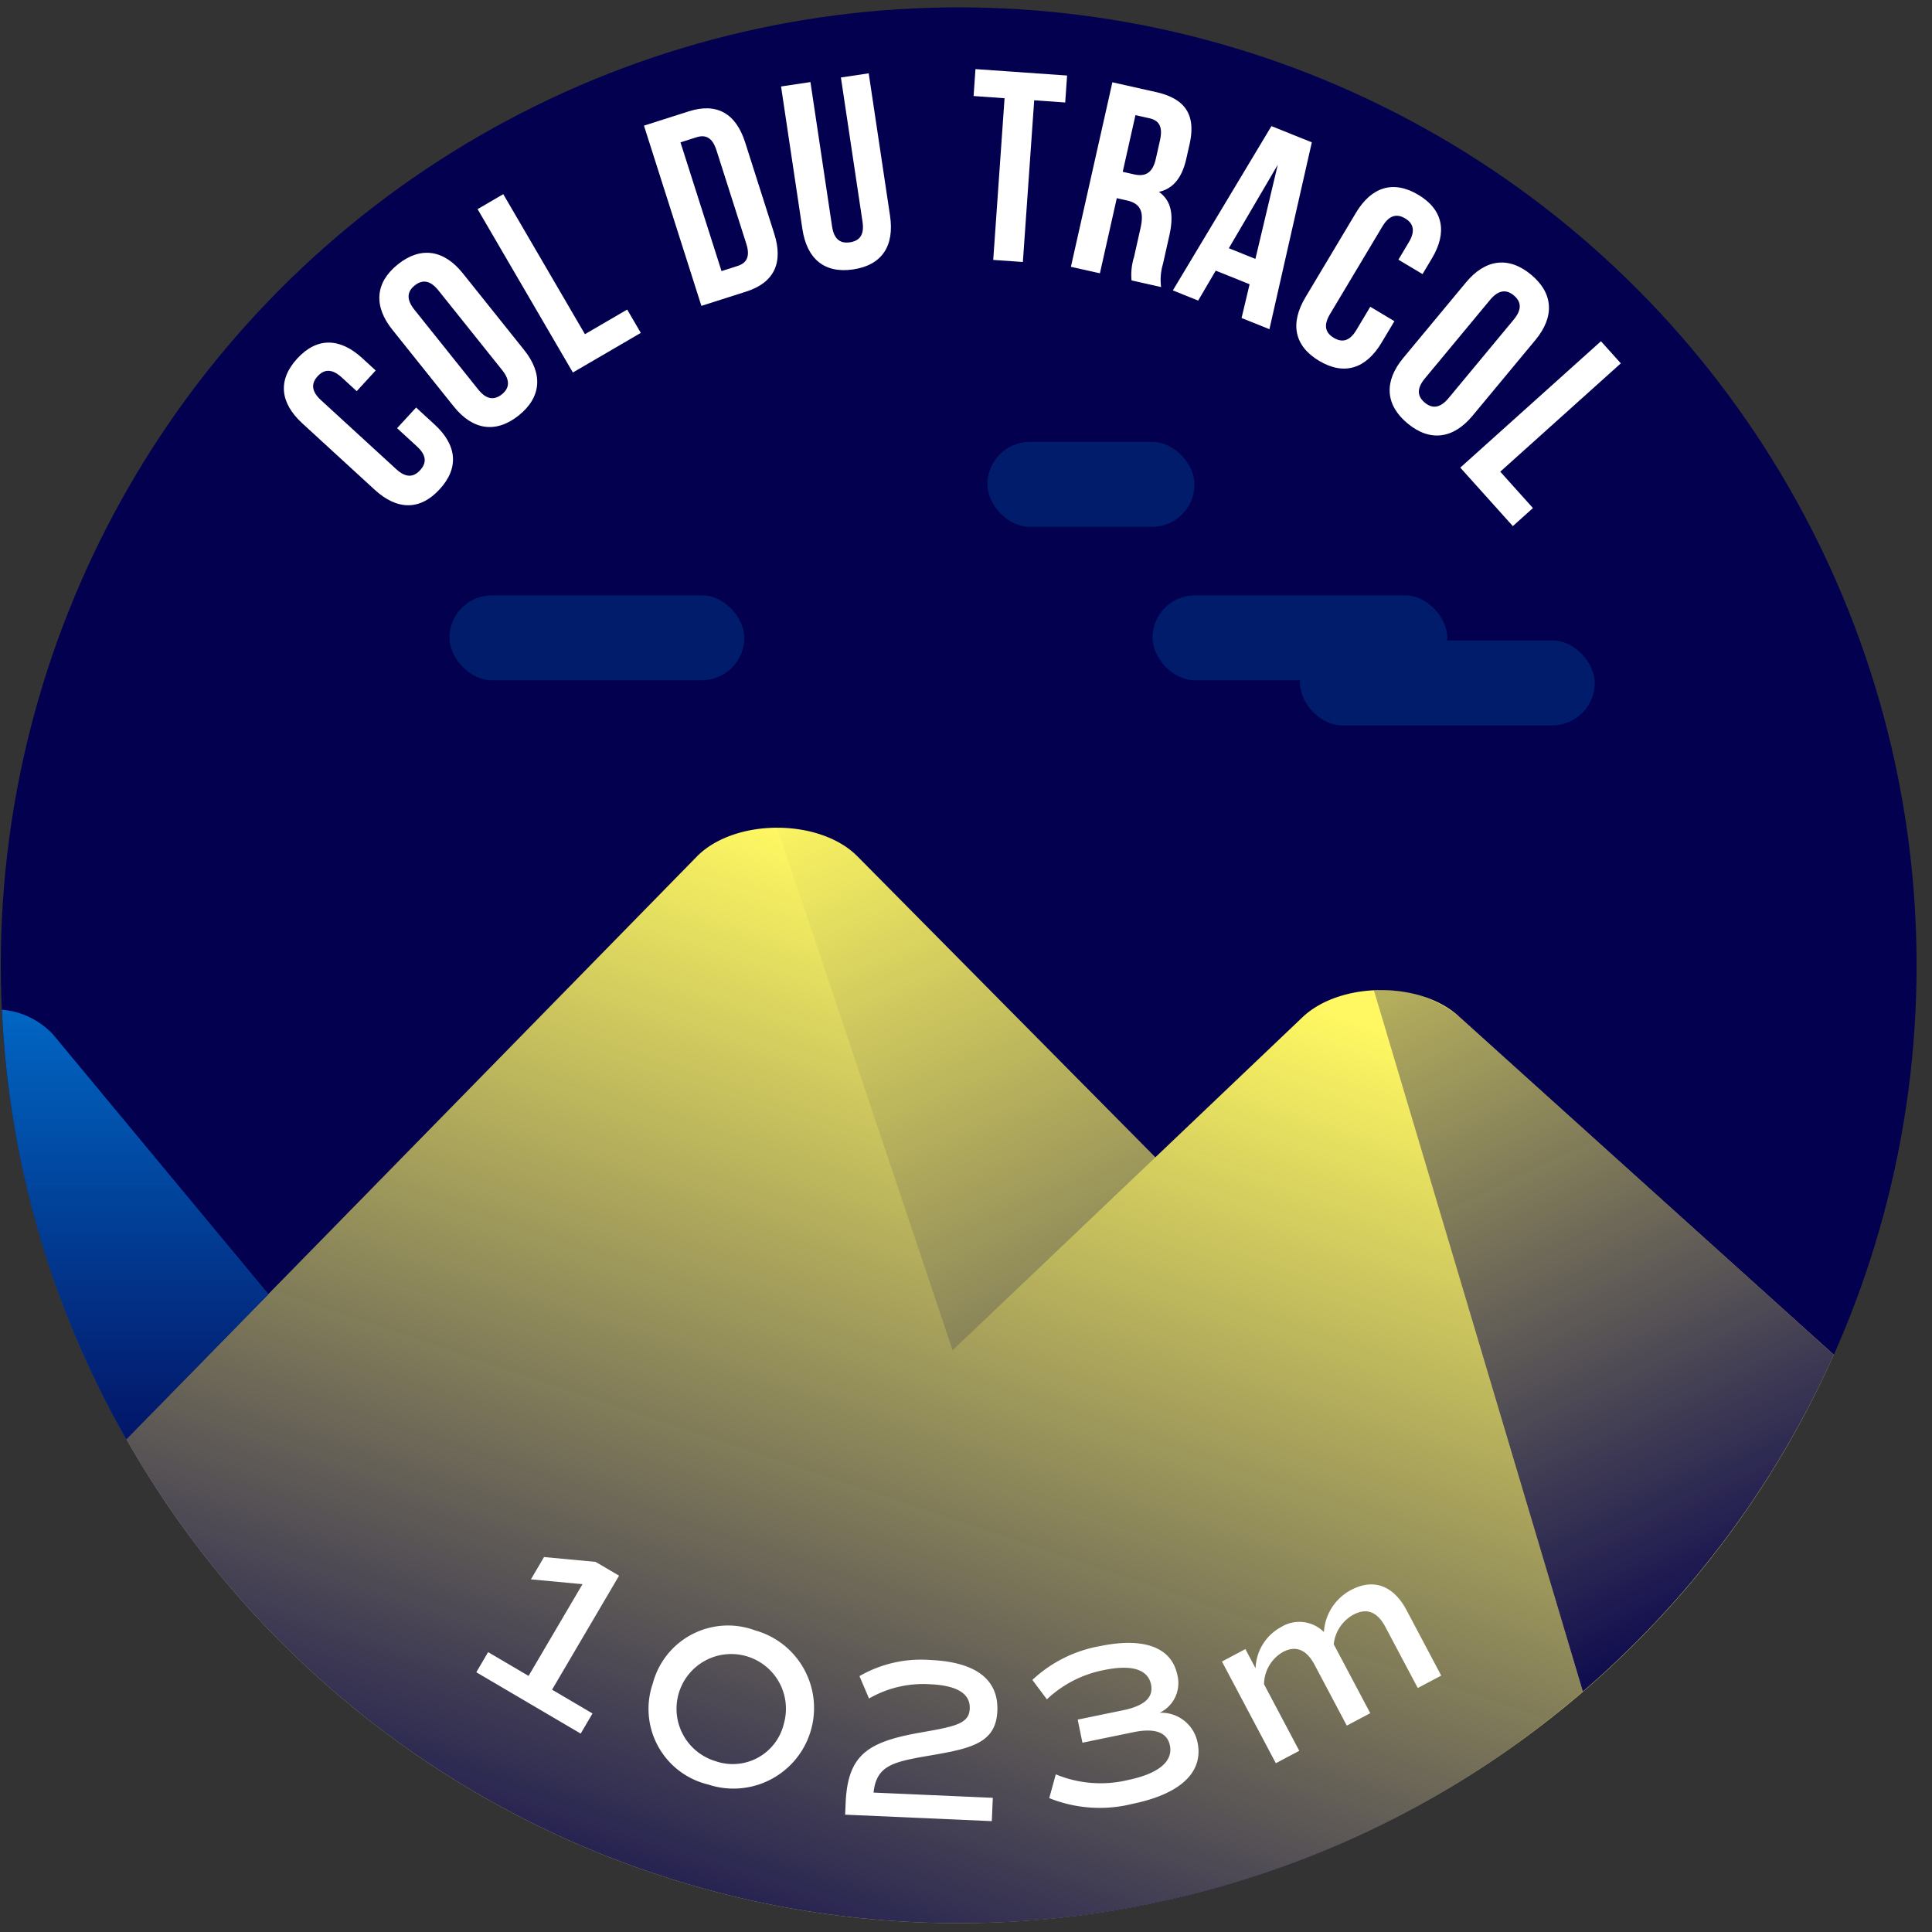
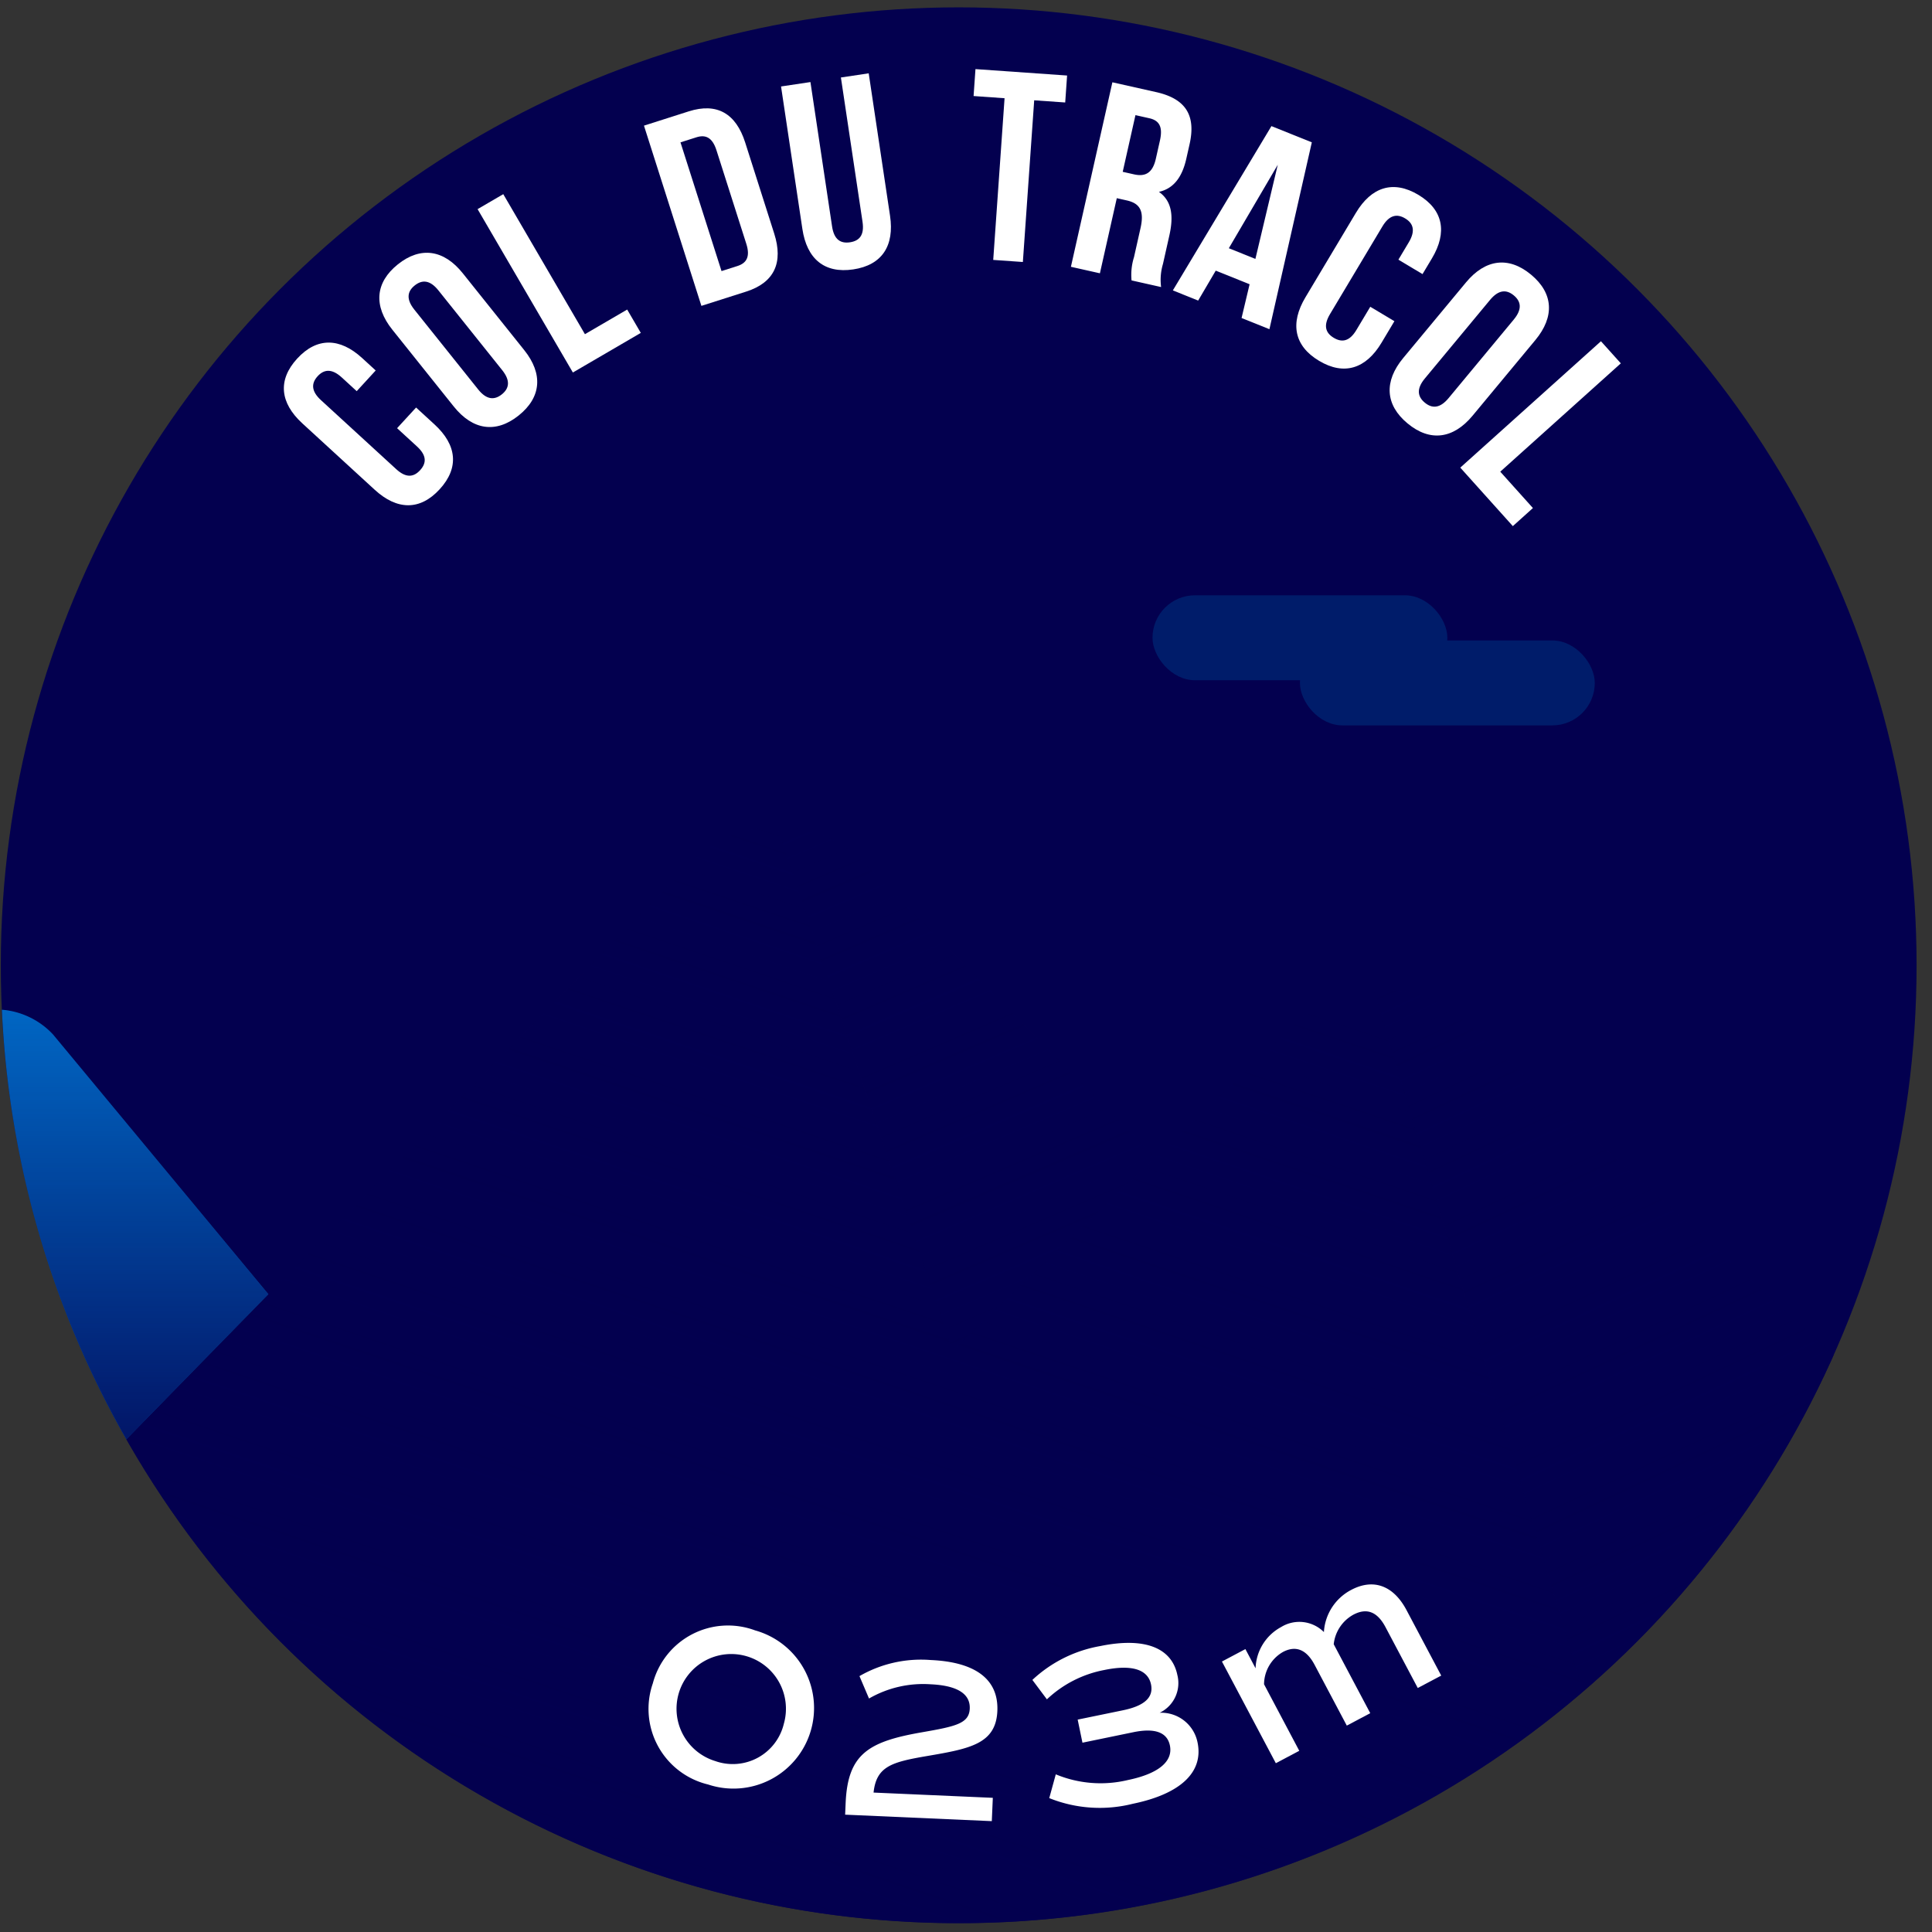
<svg xmlns="http://www.w3.org/2000/svg" xmlns:xlink="http://www.w3.org/1999/xlink" viewBox="0 0 120 120">
  <rect x="0" y="0" width="120" height="120" fill="#333333" stroke="none" />
  <defs>
    <style>.cls-1{fill:#03004f;}.cls-2{fill:#fff862;}.cls-3{fill:#0074d3;}.cls-4{opacity:0.8;fill:url(#Dégradé_sans_nom_220);}.cls-5{fill:url(#Dégradé_sans_nom_220-2);}.cls-6{fill:url(#Dégradé_sans_nom_220-3);}.cls-7{fill:url(#Dégradé_sans_nom_220-4);}.cls-8{fill:#001c6a;}.cls-9{fill:#fff;}</style>
    <linearGradient id="Dégradé_sans_nom_220" x1="8.394" y1="88.924" x2="8.394" y2="58.081" gradientUnits="userSpaceOnUse">
      <stop offset="0" stop-color="#03004f" />
      <stop offset="1" stop-color="#03004f" stop-opacity="0" />
    </linearGradient>
    <linearGradient id="Dégradé_sans_nom_220-2" x1="110.043" y1="102.962" x2="81.28" y2="41.911" xlink:href="#Dégradé_sans_nom_220" />
    <linearGradient id="Dégradé_sans_nom_220-3" x1="42.694" y1="128.133" x2="66.434" y2="57.513" xlink:href="#Dégradé_sans_nom_220" />
    <linearGradient id="Dégradé_sans_nom_220-4" x1="82.61" y1="117.851" x2="52.642" y2="48.017" xlink:href="#Dégradé_sans_nom_220" />
  </defs>
  <title>tracol</title>
  <g id="pastille">
    <circle class="cls-1" cx="59.546" cy="59.954" r="59.497" />
  </g>
  <g id="blocs_variants" data-name="blocs variants">
-     <path class="cls-2" d="M59.546,119.451A59.496,59.496,0,0,0,113.9,84.146L90.613,63.129c-2.409-2.203-7.38-2.171-9.723.062L71.761,71.885l-18.5-18.691c-2.355-2.378-7.618-2.378-9.972,0L7.852,89.396A59.461,59.461,0,0,0,59.546,119.451Z" />
    <path class="cls-3" d="M.118,62.717A59.139,59.139,0,0,0,7.852,89.396l8.818-9.008L3.294,64.254A4.876,4.876,0,0,0,.118,62.717Z" />
  </g>
  <g id="invariants">
    <path class="cls-4" d="M.119,62.731a59.138,59.138,0,0,0,7.733,26.665l8.818-9.008L3.294,64.254A4.825,4.825,0,0,0,.119,62.731Z" />
    <path class="cls-5" d="M113.9,84.146,90.613,63.128a7.419,7.419,0,0,0-5.277-1.615L98.312,105.067A59.65,59.65,0,0,0,113.9,84.146Z" />
    <path class="cls-6" d="M59.546,119.451A59.246,59.246,0,0,0,98.312,105.067L85.34,61.528a6.988,6.988,0,0,0-4.451,1.663L71.761,71.885,59.16,83.89,48.275,51.41a7.093,7.093,0,0,0-4.986,1.784L7.852,89.396A59.461,59.461,0,0,0,59.546,119.451Z" />
    <path class="cls-7" d="M53.261,53.194a7.097,7.097,0,0,0-4.986-1.784L59.16,83.89,71.762,71.885l-2.605-2.632Z" />
    <rect class="cls-8" x="80.741" y="39.779" width="18.314" height="5.276" rx="2.638" ry="2.638" />
-     <rect class="cls-8" x="27.918" y="36.975" width="18.314" height="5.276" rx="2.638" ry="2.638" />
    <rect class="cls-8" x="71.584" y="36.975" width="18.314" height="5.276" rx="2.638" ry="2.638" />
-     <rect class="cls-8" x="61.326" y="27.446" width="12.87" height="5.276" rx="2.638" ry="2.638" />
  </g>
  <g id="typo">
    <path class="cls-9" d="M25.844,25.312l1.149,1.055c1.384,1.27,1.54,2.688.315,4.022-1.224,1.335-2.65,1.302-4.034.031l-4.499-4.127c-1.384-1.27-1.54-2.688-.316-4.021,1.225-1.335,2.65-1.302,4.035-.032l.841.771-1.179,1.285-.928-.851c-.617-.566-1.102-.51-1.499-.077-.396.433-.411.92.206,1.486l4.673,4.285c.618.567,1.09.499,1.486.066.397-.433.424-.908-.194-1.475l-1.236-1.134Z" />
    <path class="cls-9" d="M24.368,20.477c-1.175-1.468-1.071-2.926.344-4.058s2.86-.912,4.034.557l3.815,4.771c1.175,1.468,1.071,2.926-.344,4.058s-2.86.912-4.034-.557Zm5.331,3.71c.523.655,1.012.673,1.471.307.458-.367.547-.847.023-1.502l-3.963-4.955c-.523-.655-1.012-.674-1.471-.307-.458.367-.547.847-.023,1.502Z" />
    <path class="cls-9" d="M29.664,12.99l1.595-.93,5.072,8.697,2.624-1.53.846,1.45-4.219,2.46Z" />
    <path class="cls-9" d="M39.998,7.804l2.781-.887c1.76-.561,2.934.14,3.505,1.931l1.804,5.66c.571,1.791.019,3.042-1.74,3.603l-2.783.887Zm2.268,1.038,2.549,7.996.991-.316c.56-.179.804-.573.55-1.373L44.5,9.329c-.256-.8-.683-.98-1.242-.802Z" />
    <path class="cls-9" d="M50.338,5.097,51.681,14.062c.124.83.534,1.074,1.115.987.581-.088.901-.441.777-1.271L52.23,4.813,53.957,4.554l1.325,8.849c.278,1.859-.491,3.062-2.284,3.33s-2.883-.654-3.161-2.514L48.512,5.371Z" />
    <path class="cls-9" d="M60.588,4.292l5.691.399-.117,1.674L64.236,6.23l-.704,10.043L61.691,16.144l.704-10.043L60.471,5.965Z" />
    <path class="cls-9" d="M70.283,17.417a3.642,3.642,0,0,1,.152-1.445l.404-1.801c.24-1.064-.032-1.538-.852-1.722l-.621-.14-1.049,4.666-1.801-.404L69.092,5.111l2.718.61c1.866.419,2.474,1.467,2.077,3.235l-.203.9c-.264,1.179-.813,1.863-1.701,2.061.816.578.916,1.513.648,2.708l-.397,1.768a3.467,3.467,0,0,0-.116,1.436Zm.242-10.266-.791,3.521.704.158c.671.15,1.147-.052,1.353-.969l.254-1.13c.184-.818-.014-1.241-.652-1.385Z" />
    <path class="cls-9" d="M78.846,20.447l-1.73-.694.499-2.098-2.103-.845-1.092,1.859-1.572-.632,6.123-10.204,2.509,1.007Zm-2.521-5.029,1.65.663,1.389-5.847Z" />
    <path class="cls-9" d="M86.609,19.949l-.801,1.34c-.965,1.613-2.322,2.053-3.877,1.123-1.557-.929-1.812-2.333-.848-3.946l3.133-5.243c.963-1.613,2.32-2.053,3.877-1.124,1.555.93,1.811,2.334.848,3.947l-.586.979-1.498-.896.646-1.08c.431-.721.276-1.184-.228-1.484-.504-.302-.984-.217-1.414.503l-3.254,5.445c-.43.72-.268,1.169.236,1.47.504.302.977.231,1.406-.489l.861-1.44Z" />
    <path class="cls-9" d="M91.055,17.541c1.199-1.446,2.646-1.641,4.041-.483s1.47,2.615.27,4.061L91.467,25.817c-1.199,1.445-2.646,1.64-4.041.483-1.395-1.157-1.471-2.615-.271-4.062ZM88.5,23.507c-.535.646-.455,1.127-.003,1.502s.939.365,1.476-.28l4.049-4.88c.535-.646.455-1.126.003-1.501s-.939-.365-1.476.28Z" />
-     <path class="cls-9" d="M99.438,21.195l1.234,1.373-7.488,6.729,2.029,2.259-1.248,1.122-3.264-3.633Z" />
+     <path class="cls-9" d="M99.438,21.195l1.234,1.373-7.488,6.729,2.029,2.259-1.248,1.122-3.264-3.633" />
  </g>
  <g id="altitude">
-     <path class="cls-9" d="M36.801,106.427l-.734,1.25L29.584,103.867l.734-1.25,2.512,1.477L36.18,98.396l-3.203-.3L33.79,96.711l3.203.3,1.458.857-4.162,7.082Z" />
    <path class="cls-9" d="M40.548,104.558a4.829,4.829,0,0,1,6.355-3.291,5.005,5.005,0,1,1-2.922,9.571A4.829,4.829,0,0,1,40.548,104.558Zm8.144,2.486a3.398,3.398,0,1,0-4.266,2.339A3.261,3.261,0,0,0,48.691,107.044Z" />
    <path class="cls-9" d="M54.259,111.34l7.407.326-.063,1.448-9.11-.402.032-.737c.135-3.051,1.433-3.805,4.757-4.383,2.078-.363,2.91-.54,2.951-1.463.041-.922-.775-1.441-2.436-1.515a6.733,6.733,0,0,0-3.821.884l-.593-1.392a7.648,7.648,0,0,1,4.424-.999c2.696.119,4.229,1.14,4.14,3.169-.09,2.043-1.71,2.341-4.36,2.793C55.408,109.443,54.431,109.699,54.259,111.34Z" />
    <path class="cls-9" d="M74.383,108.233c.378,1.837-1.055,3.191-4.019,3.802a8.412,8.412,0,0,1-5.193-.351l.406-1.477a7.258,7.258,0,0,0,4.483.353c1.879-.388,2.811-1.146,2.604-2.147-.169-.82-.938-1.098-2.273-.822l-3.158.651-.296-1.434,2.812-.579c1.336-.275,1.909-.8,1.743-1.607-.192-.933-1.2-1.247-2.897-.896a7.109,7.109,0,0,0-3.57,1.823l-.902-1.206a8.235,8.235,0,0,1,4.21-2.102c2.741-.564,4.442.086,4.795,1.797a2.045,2.045,0,0,1-1.099,2.345A2.295,2.295,0,0,1,74.383,108.233Z" />
    <path class="cls-9" d="M87.361,100.006l2.156,4.068-1.457.771-2.003-3.779c-.505-.955-1.16-1.219-2.001-.773a2.385,2.385,0,0,0-1.216,1.834l2.269,4.282-1.457.772-2.002-3.78c-.506-.954-1.173-1.212-1.965-.793a2.338,2.338,0,0,0-1.173,2.005l2.188,4.132-1.456.771-3.347-6.316,1.457-.772.632,1.193a3.021,3.021,0,0,1,1.586-2.562,2.155,2.155,0,0,1,2.658.312,3.17,3.17,0,0,1,1.699-2.621C85.325,98.013,86.563,98.5,87.361,100.006Z" />
  </g>
</svg>